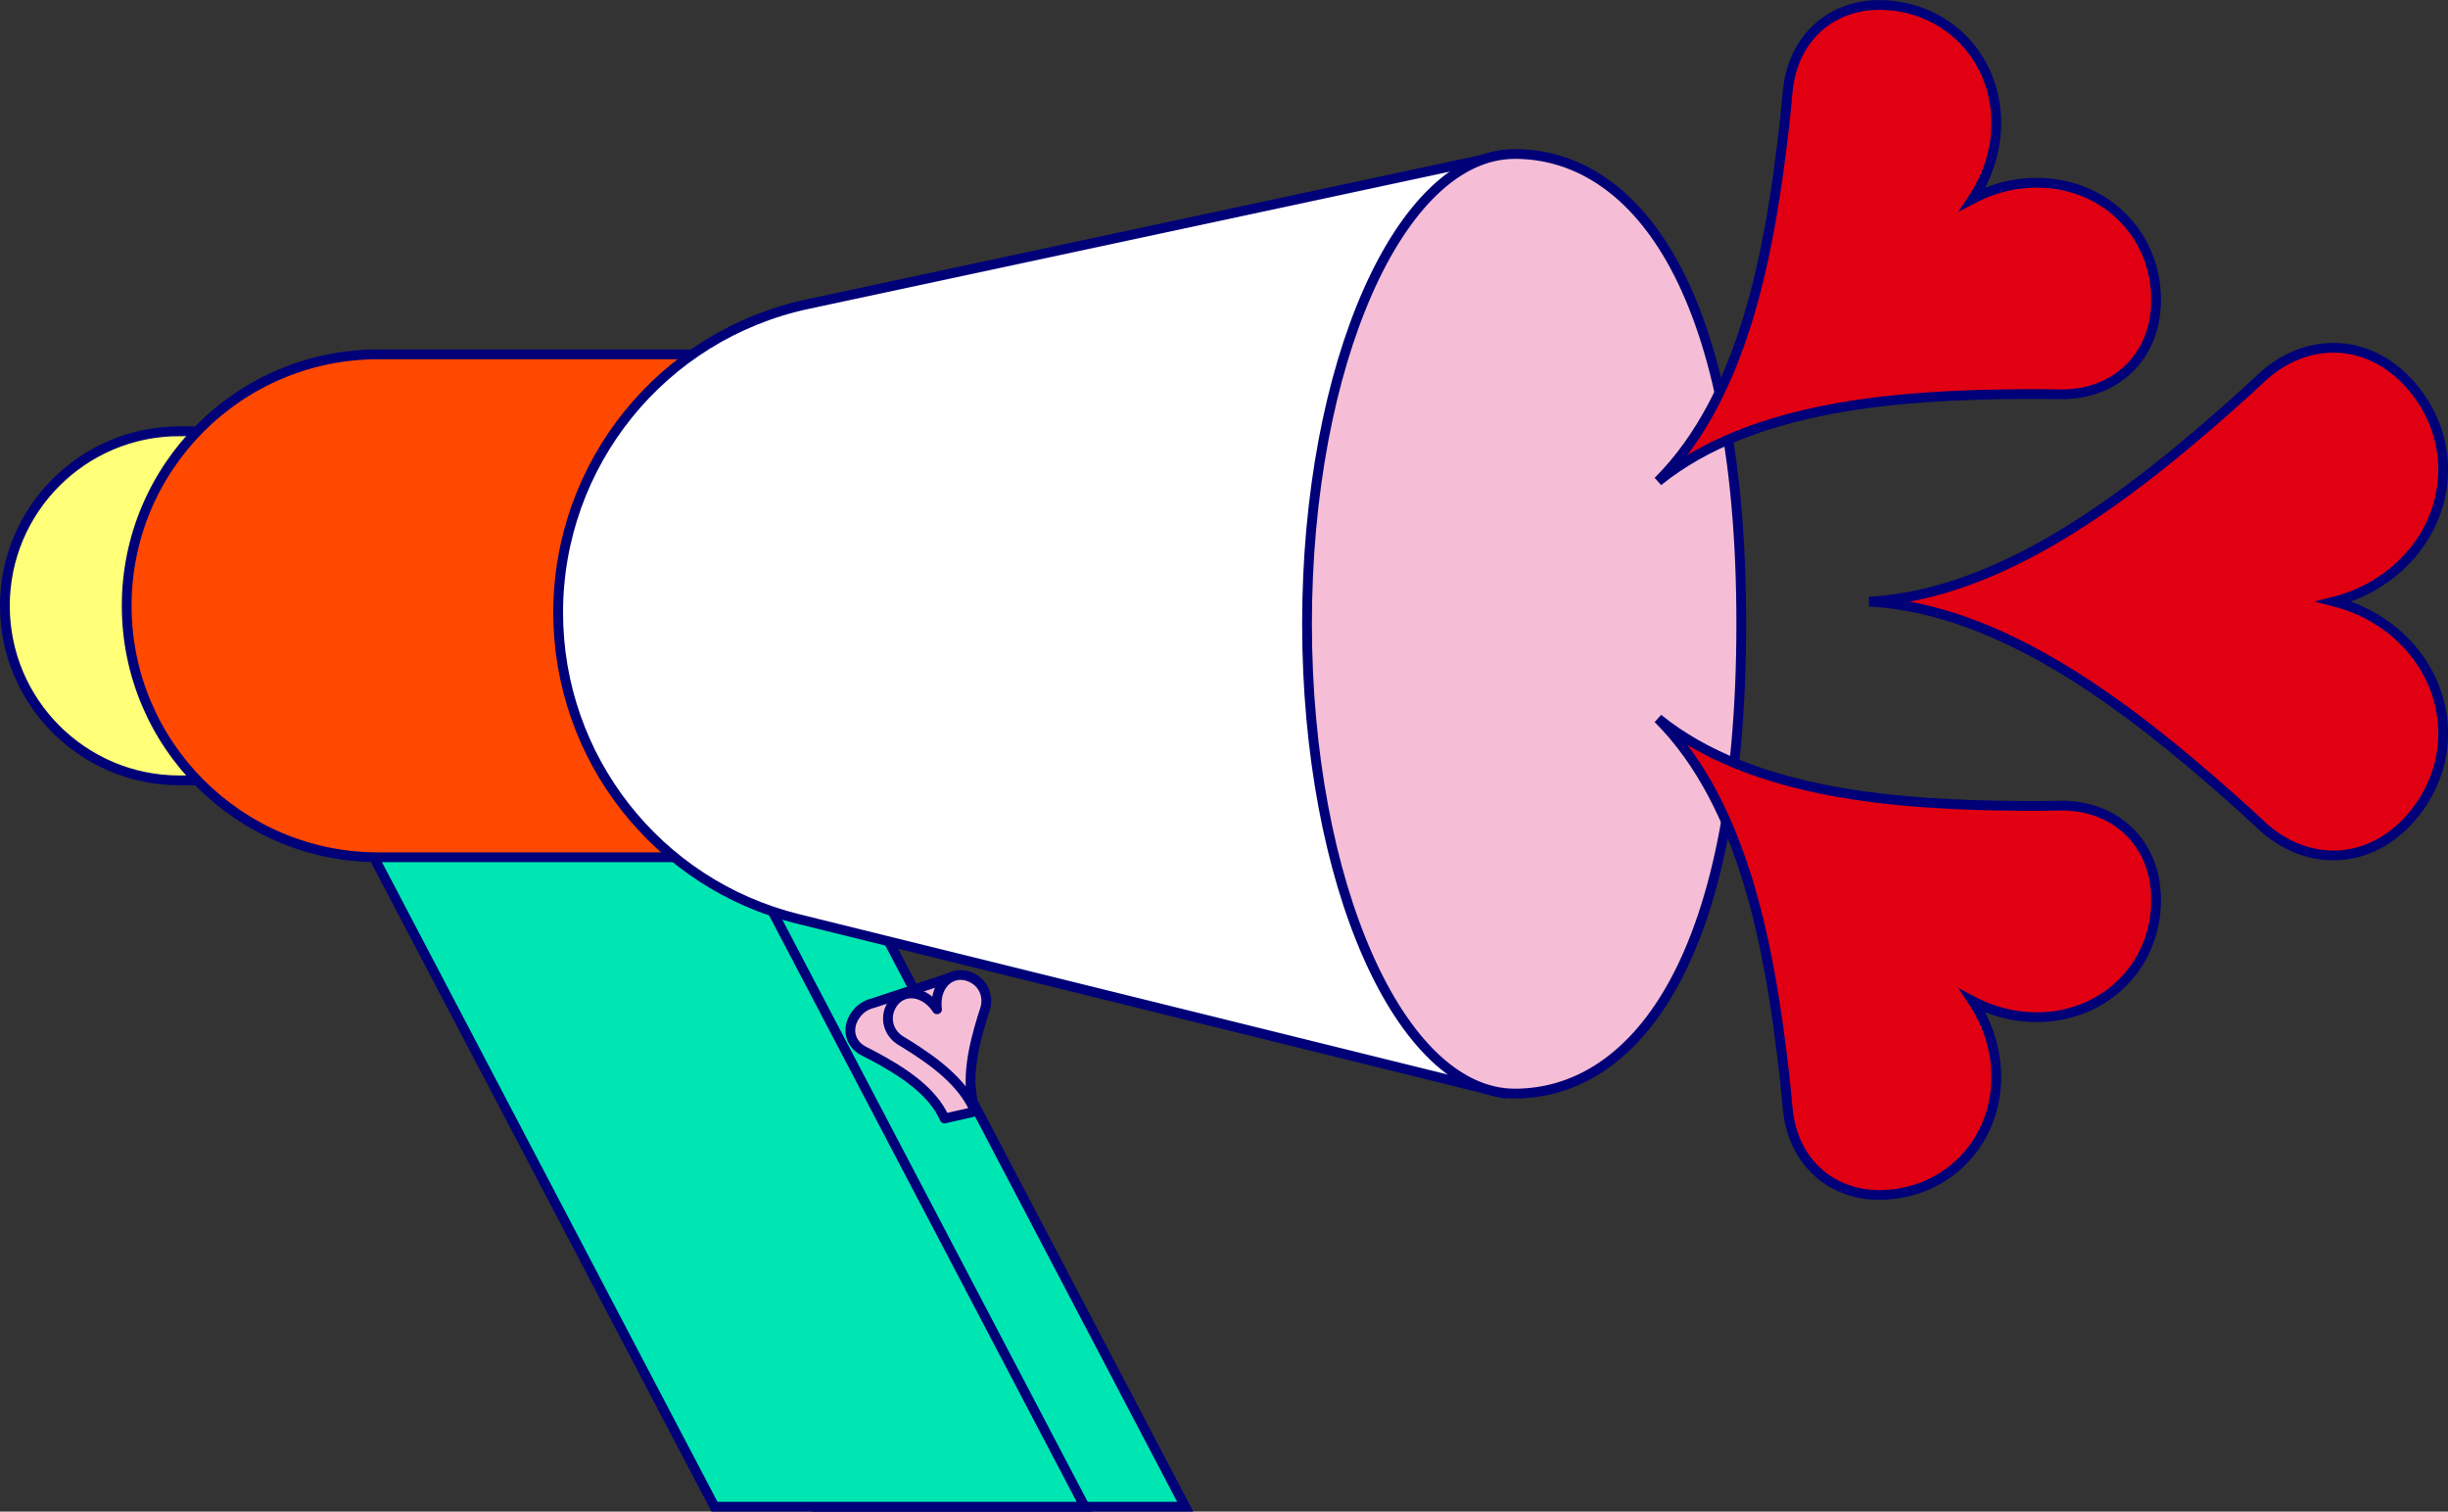
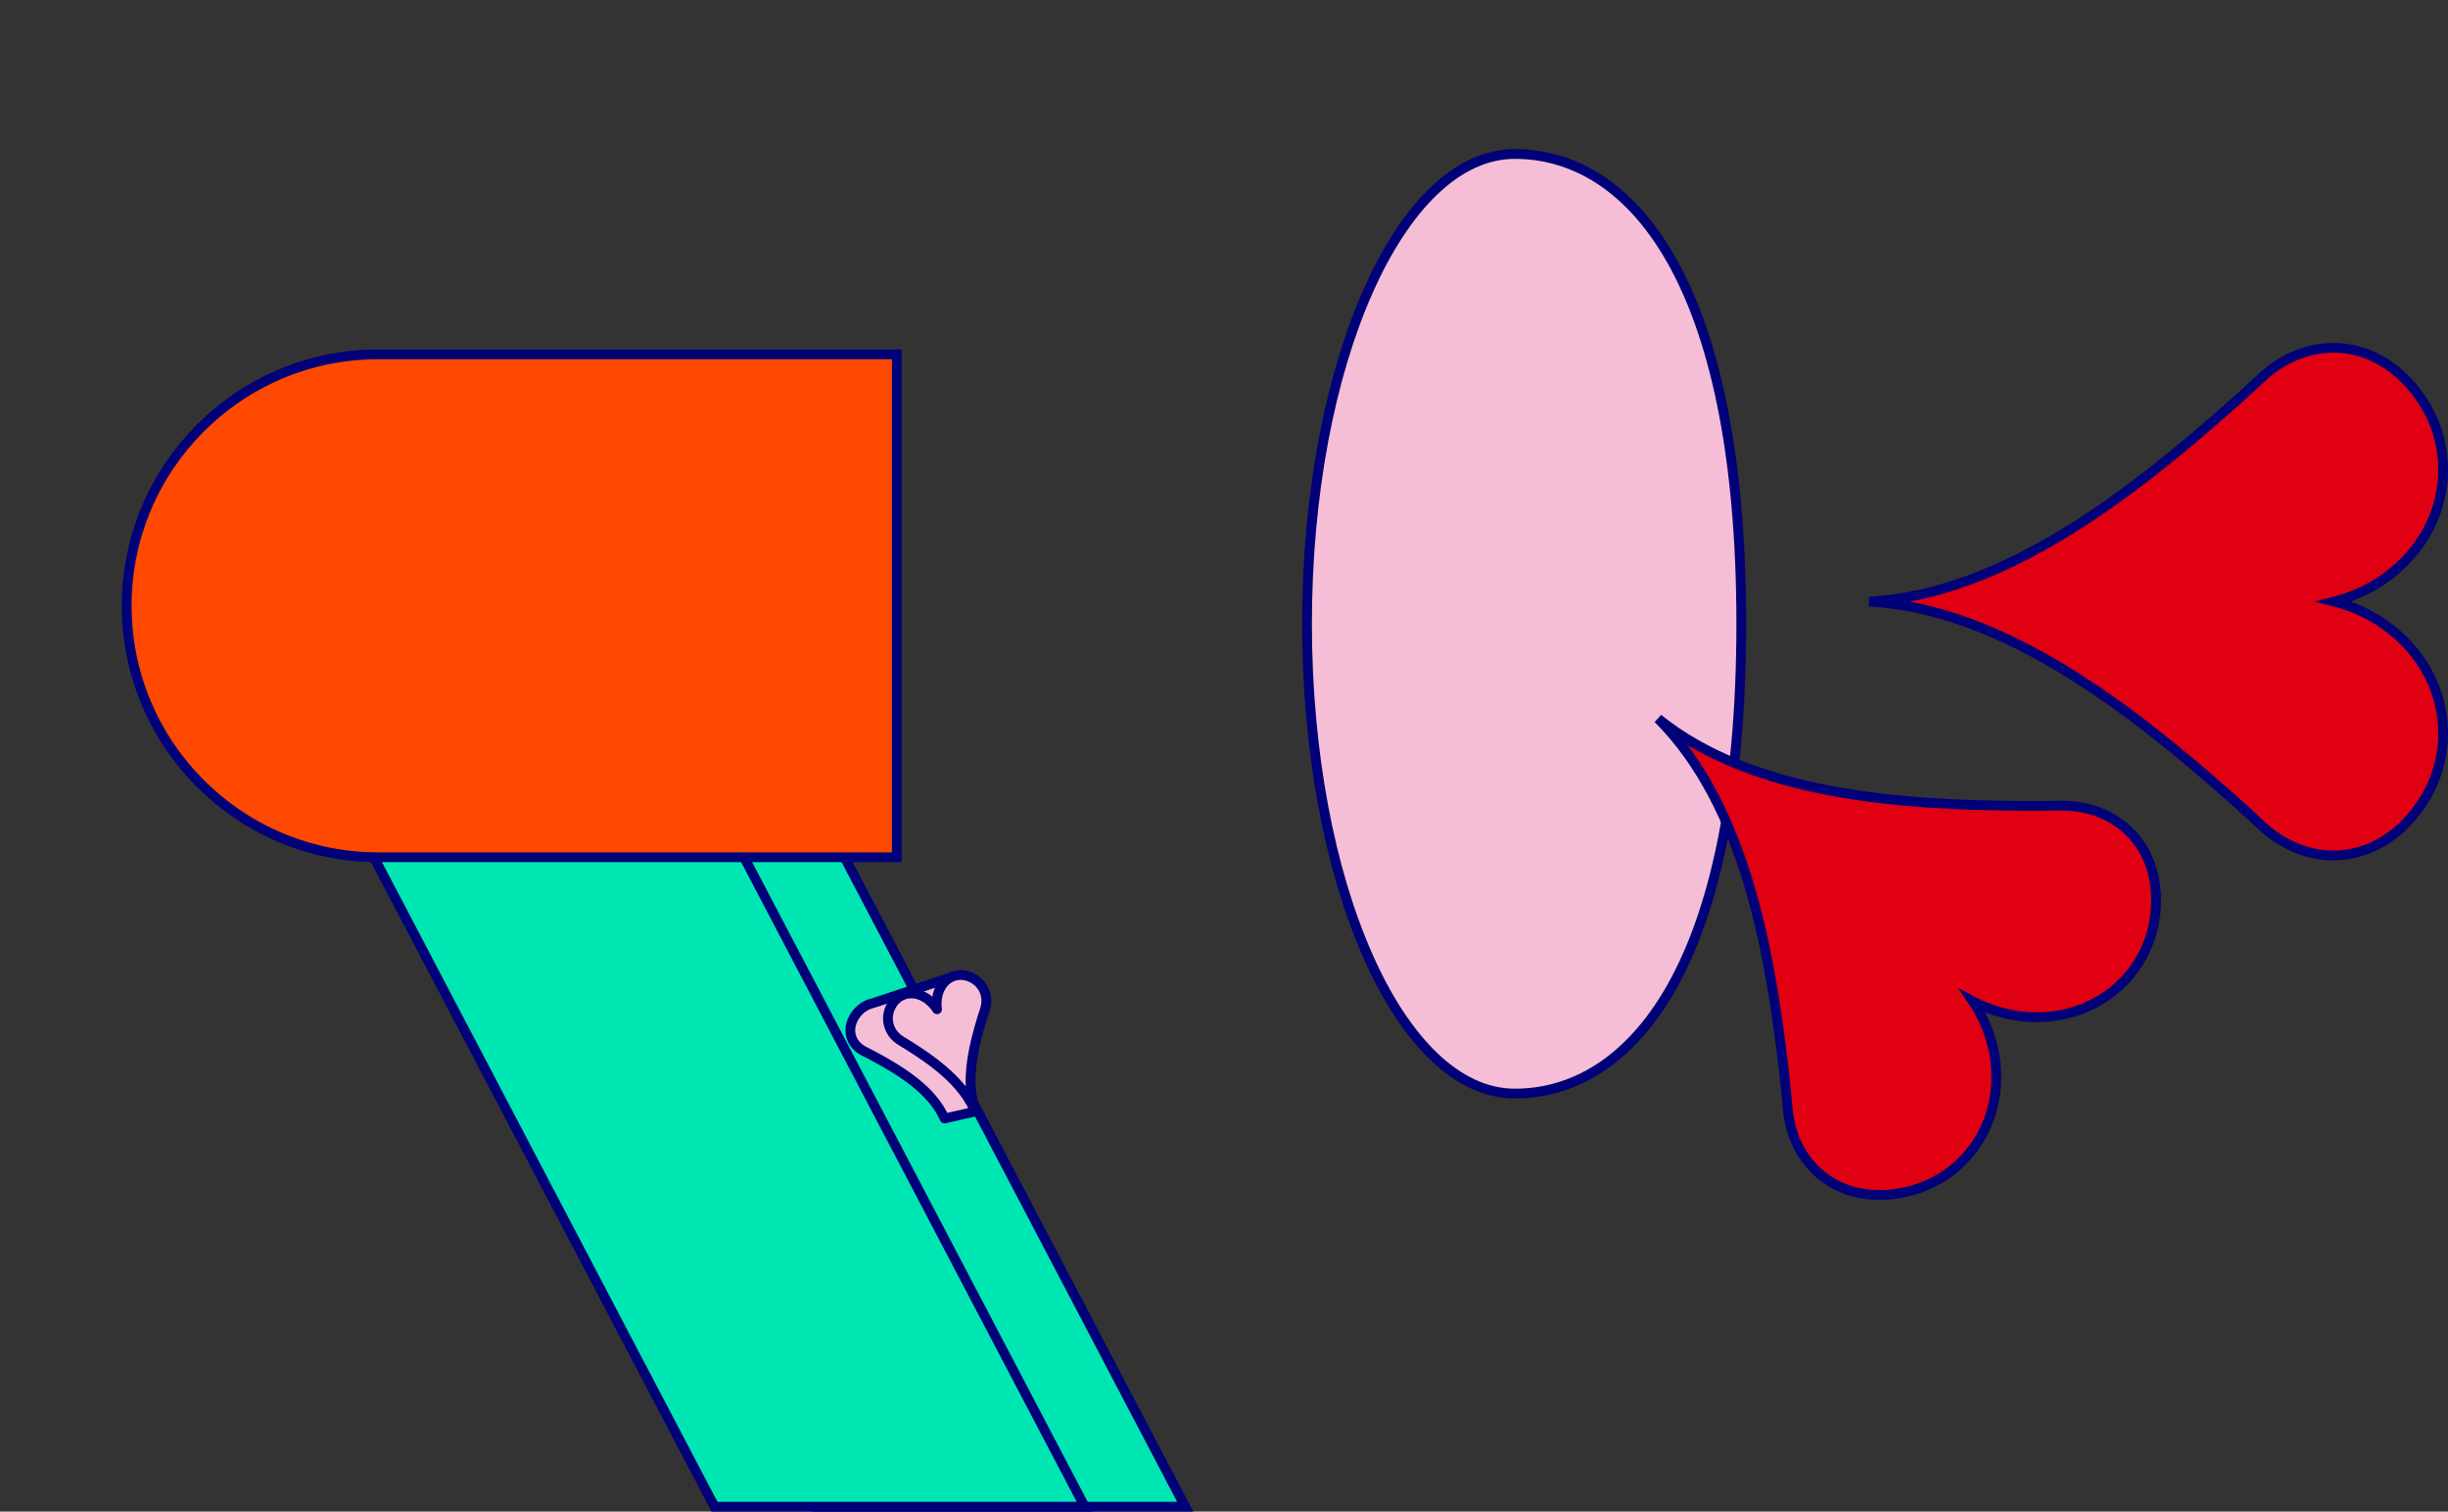
<svg xmlns="http://www.w3.org/2000/svg" id="Layer_2" viewBox="0 0 501.43 309.6">
  <rect x="0" y="0" width="501.43" height="309.6" fill="#333333" stroke="none" />
  <defs>
    <style>.cls-1{fill:none;}.cls-1,.cls-2,.cls-3,.cls-4,.cls-5,.cls-6,.cls-7{stroke:#000078;stroke-width:2px;}.cls-1,.cls-4,.cls-6{stroke-linecap:round;stroke-linejoin:round;}.cls-2{fill:#ffff78;}.cls-2,.cls-3,.cls-5,.cls-7{stroke-miterlimit:10;}.cls-3{fill:#ff4800;}.cls-4{fill:#fff;}.cls-5{fill:#00e6b2;}.cls-6,.cls-8{fill:#f5bed6;}.cls-7{fill:#e10012;}</style>
  </defs>
  <g id="design">
    <polygon class="cls-5" points="242.77 308.6 166.94 308.6 91.11 164.05 166.94 164.05 242.77 308.6" />
    <polygon class="cls-5" points="222.19 308.6 146.36 308.6 70.53 164.05 146.36 164.05 222.19 308.6" />
-     <path class="cls-2" d="M36.75,88.33h73.76v71.5H36.75c-19.73,0-35.75-16.02-35.75-35.75h0c0-19.73,16.02-35.75,35.75-35.75Z" />
    <path class="cls-8" d="M196.95,207.91s0-.02,0-.02c.78-1.86.48-3.72-.67-5.07l-.39-3.01-17.05,5.64c-.37.08-.73.2-1.09.36-1.31.58-2.33,1.59-2.97,2.84-1.35,2.63-.36,5.38,2.23,6.67.52.26,1.11.56,1.73.89,5.51,2.94,12.19,7,14.74,12.88l6.01-1.37-2.57-19.8Z" />
    <path class="cls-1" d="M196.95,207.91s0-.02,0-.02c.78-1.86.48-3.72-.67-5.07l-.39-3.01-17.05,5.64c-.37.08-.73.2-1.09.36-1.31.58-2.33,1.59-2.97,2.84-1.35,2.63-.36,5.38,2.23,6.67.52.26,1.11.56,1.73.89,5.51,2.94,12.19,7,14.74,12.88l6.01-1.37-2.57-19.8Z" />
    <path class="cls-6" d="M182.32,206.52c.5-1.19,1.35-2.15,2.47-2.65,2.46-1.11,5.43.18,7.15,2.85-.44-3.15.95-6.07,3.54-6.84,1.18-.35,2.45-.19,3.61.39,2.45,1.21,3.5,3.94,2.64,6.52-.17.52-.36,1.1-.56,1.75-1.71,5.63-3.48,12.83-1.51,18.93-2.5-5.9-8.55-10.19-13.53-13.33-.57-.36-1.09-.68-1.56-.96-2.34-1.39-3.33-4.13-2.26-6.66Z" />
    <path class="cls-3" d="M77.45,72.58h106.24v103h-106.24c-28.42,0-51.5-23.08-51.5-51.5h0c0-28.42,23.08-51.5,51.5-51.5Z" />
-     <path class="cls-4" d="M308.16,223.99l-144.72-35.78c-28.85-7.13-49.11-33.02-49.11-62.73h0c0-30.48,21.29-56.81,51.09-63.19l142.74-30.56v192.26Z" />
    <path class="cls-6" d="M356.67,127.76c0,70.69-22.87,96.22-46.38,96.22s-42.57-43.08-42.57-96.22,19.06-96.22,42.57-96.22,46.38,25.54,46.38,96.22Z" />
    <path class="cls-7" d="M493.4,167.96c4.06-4.44,6.63-10.07,6.99-16.22.78-13.48-8.89-25.12-22.26-28.53,13.36-3.41,23.04-15.05,22.26-28.53-.36-6.15-2.93-11.78-6.99-16.22-8.58-9.38-21.15-9.54-30.25-1.01-1.83,1.72-3.91,3.62-6.2,5.65-20.14,17.83-46.54,38.67-74.09,40.12,27.55,1.45,53.95,22.29,74.09,40.12,2.29,2.03,4.37,3.93,6.2,5.65,9.1,8.53,21.67,8.37,30.25-1.01Z" />
-     <path class="cls-7" d="M441.64,61.69c.05-5.47-1.63-10.84-5.13-15.22-7.66-9.59-21.29-11.6-32.4-5.78,6.97-10.43,6.44-24.18-2.27-32.83-3.98-3.95-9.14-6.2-14.58-6.73-11.51-1.14-20.11,6.39-21.09,17.69-.2,2.27-.45,4.83-.77,7.59-2.8,24.3-8,54.45-25.77,72.17,19.52-15.76,50.06-17.7,74.52-17.87,2.78-.02,5.35,0,7.63.05,11.34.24,19.75-7.51,19.85-19.07Z" />
    <path class="cls-7" d="M441.64,184.08c.05,5.47-1.63,10.84-5.13,15.22-7.66,9.59-21.29,11.6-32.4,5.78,6.97,10.43,6.44,24.18-2.27,32.83-3.98,3.95-9.14,6.2-14.58,6.73-11.51,1.14-20.11-6.39-21.09-17.69-.2-2.27-.45-4.83-.77-7.59-2.8-24.3-8-54.45-25.77-72.17,19.52,15.76,50.06,17.7,74.52,17.87,2.78.02,5.35,0,7.63-.05,11.34-.24,19.75,7.51,19.85,19.07Z" />
  </g>
</svg>